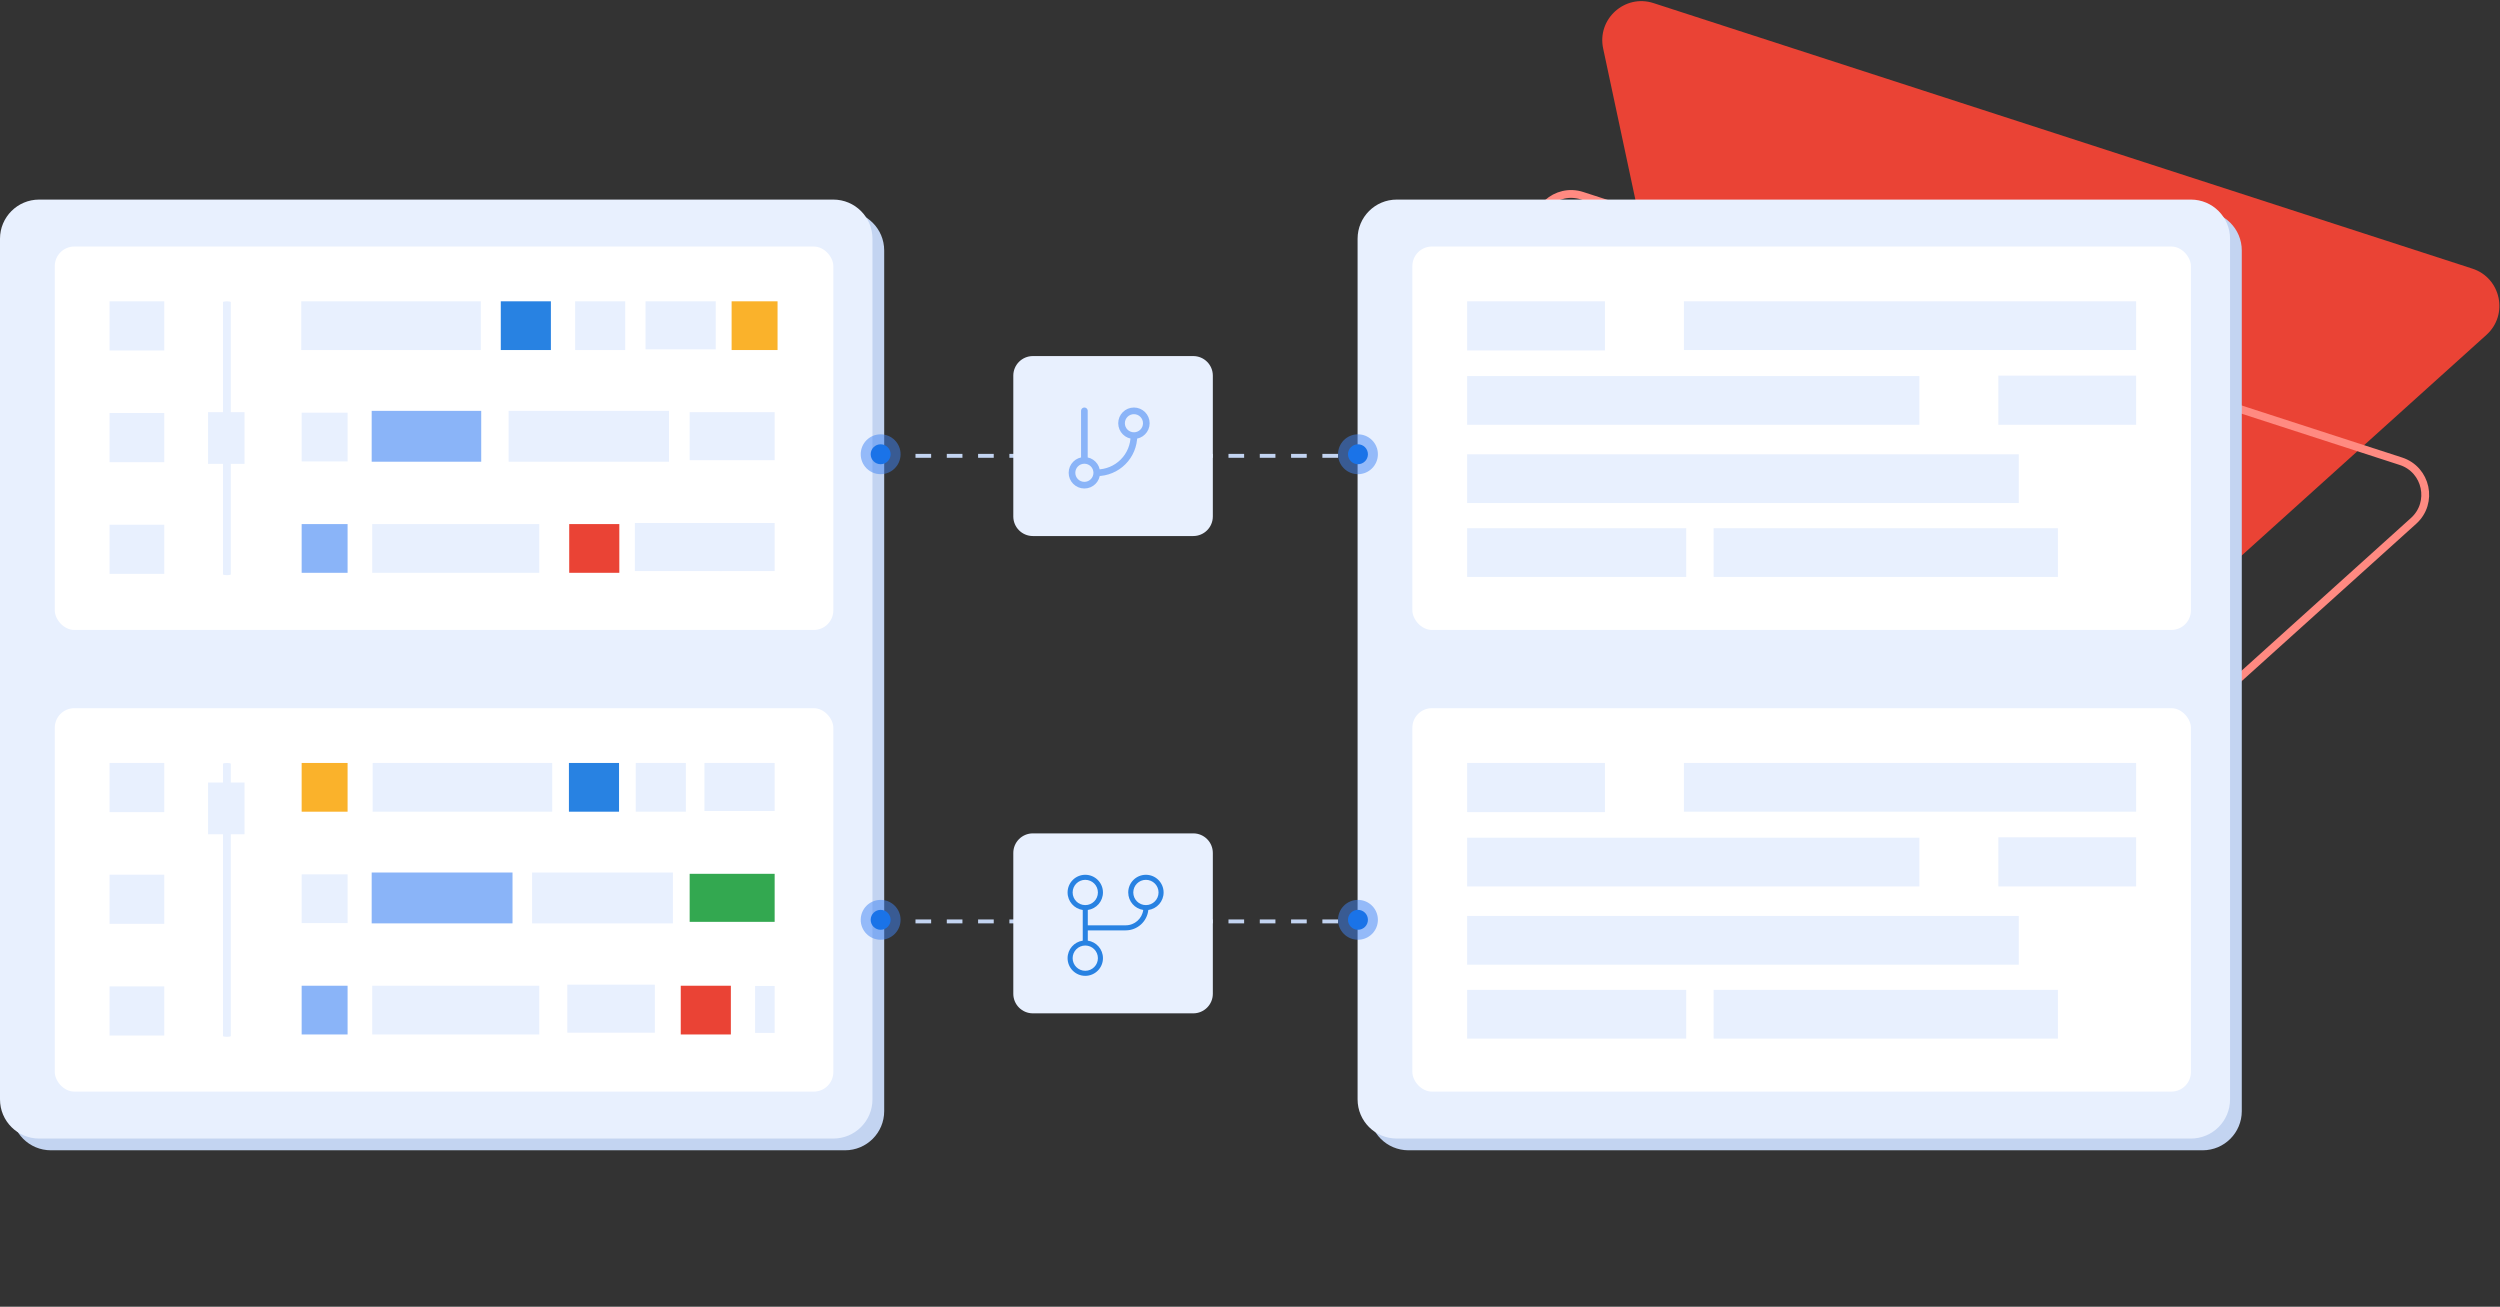
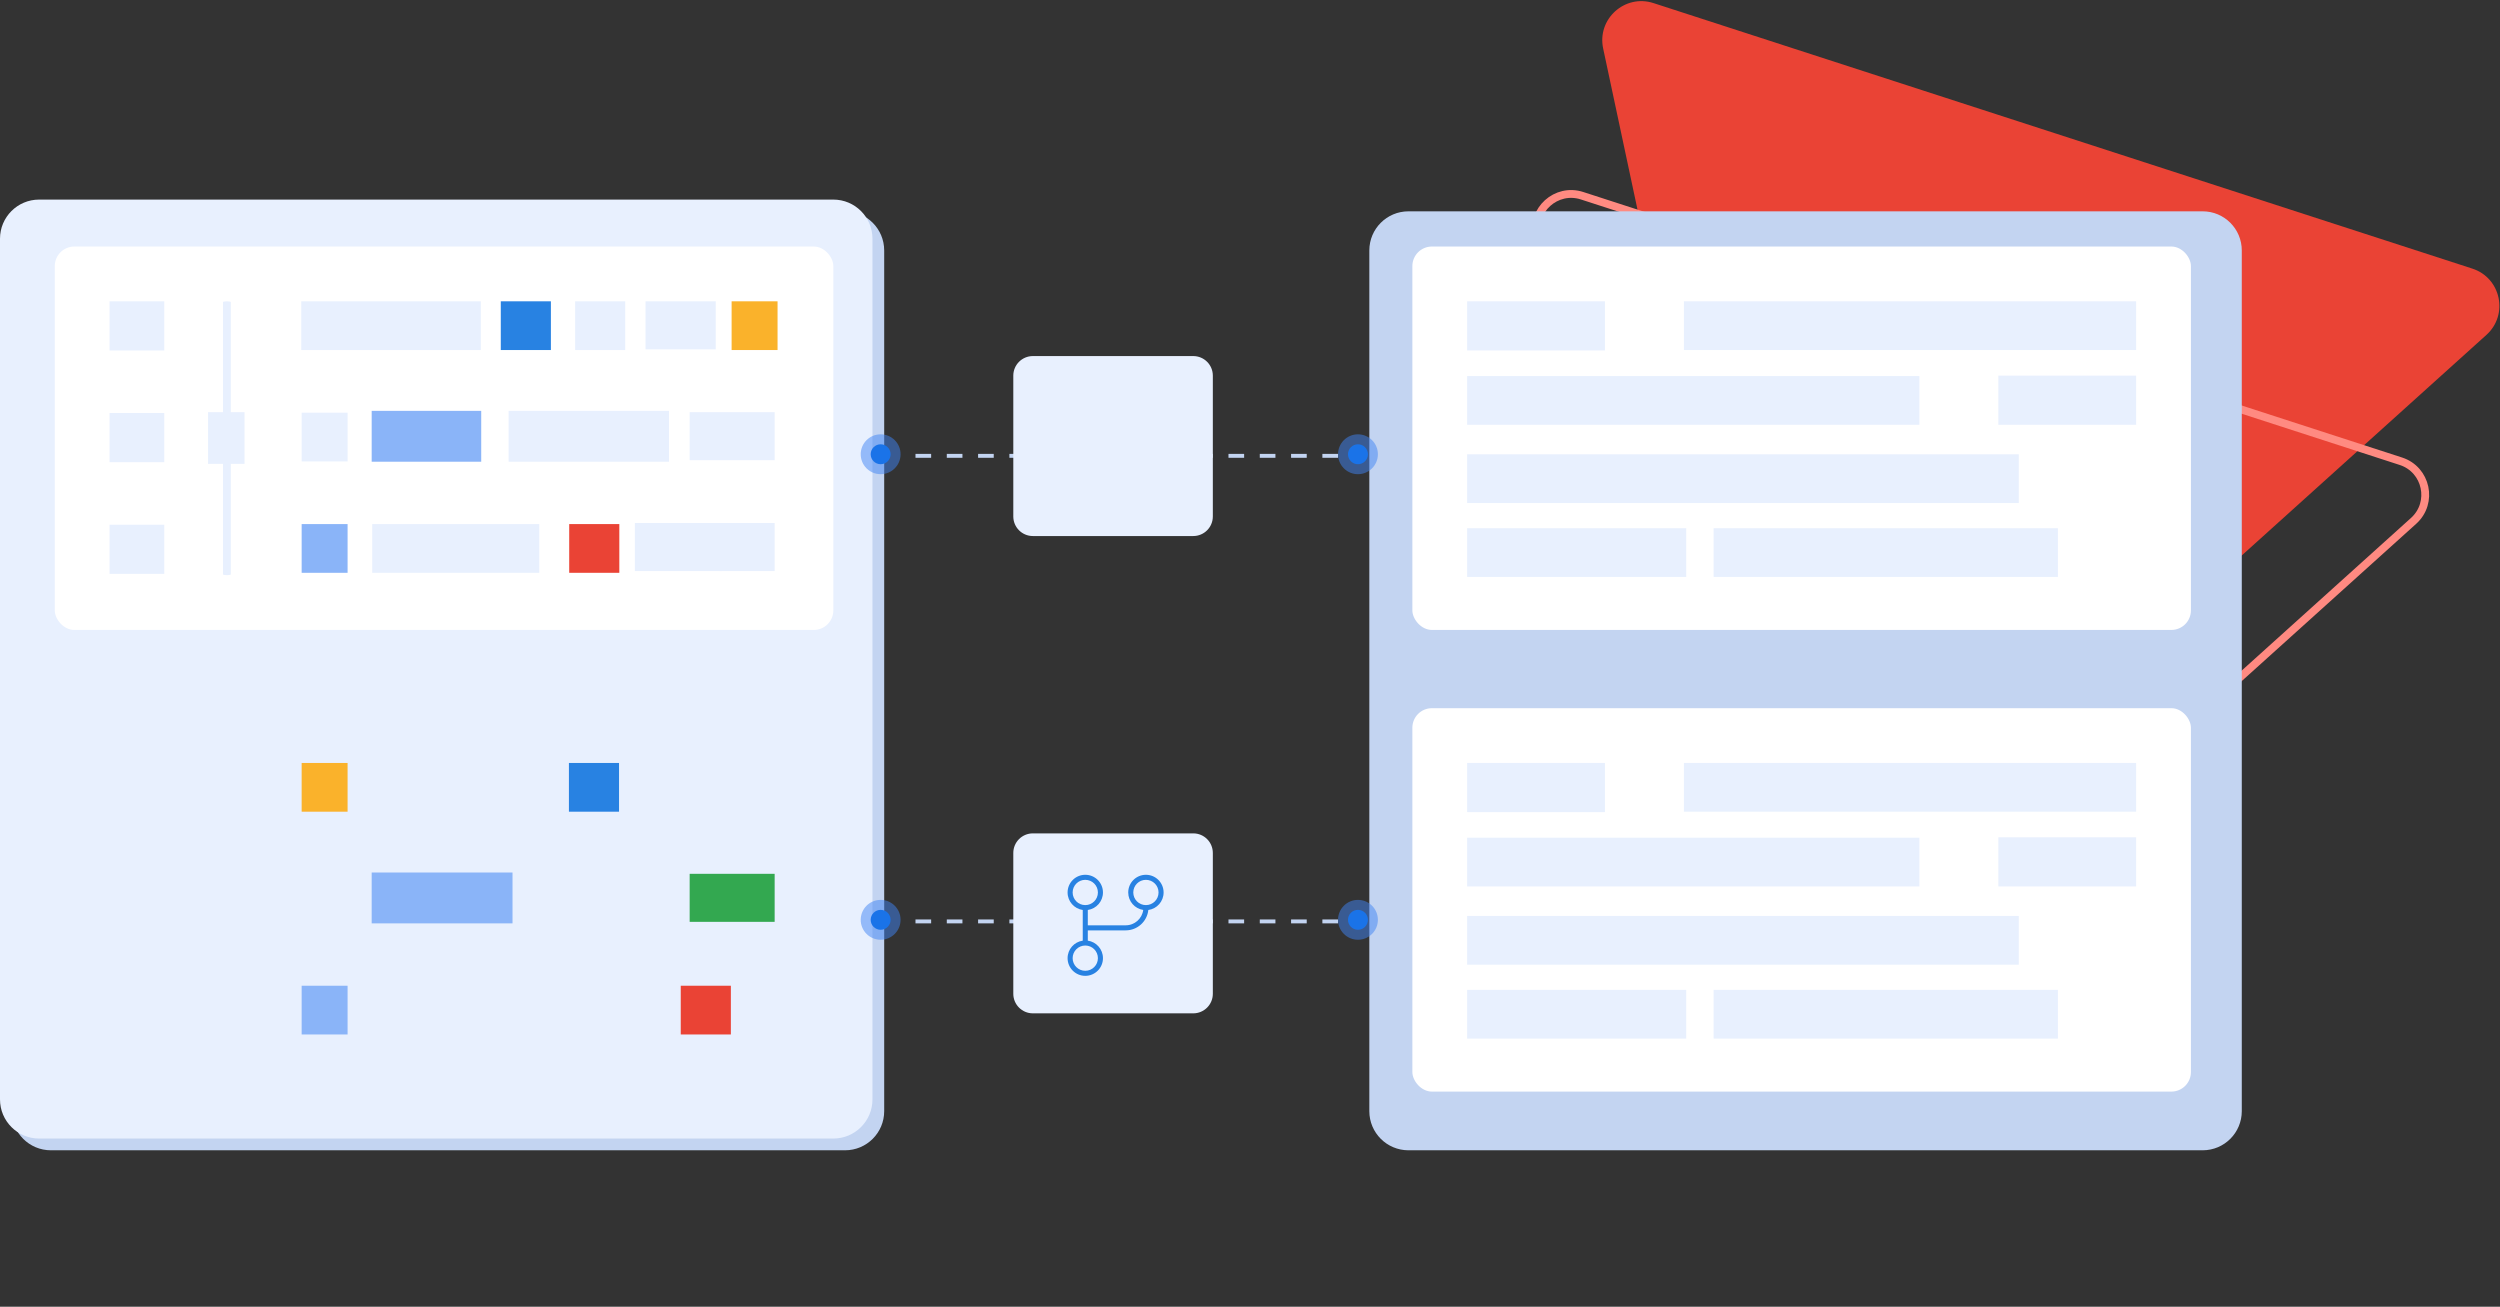
<svg xmlns="http://www.w3.org/2000/svg" width="639" height="334" viewBox="0 0 639 334" fill="none">
  <rect x="0" y="0" width="639" height="334" fill="#333333" stroke="none" />
  <path d="M409.765 12.387C408.16 4.858 415.307 -1.585 422.63 0.789L631.923 68.655C639.245 71.029 641.251 80.44 635.534 85.595L472.114 232.915C466.397 238.069 457.243 235.101 455.638 227.572L409.765 12.387Z" fill="#EA4335" />
  <path d="M392.794 60.463C391.349 53.688 397.782 47.889 404.372 50.026L613.665 117.891C620.255 120.028 622.061 128.498 616.915 133.137L453.495 280.457C448.35 285.096 440.112 282.425 438.667 275.649L392.794 60.463Z" stroke="#FF8A81" stroke-width="2" />
  <path d="M563 54.014H360C354.477 54.014 350 58.491 350 64.014V284.014C350 289.537 354.477 294.014 360 294.014H563C568.523 294.014 573 289.537 573 284.014V64.014C573 58.491 568.523 54.014 563 54.014Z" fill="#C3D4F1" />
-   <path d="M560 51.014H357C351.477 51.014 347 55.491 347 61.014V281.014C347 286.537 351.477 291.014 357 291.014H560C565.523 291.014 570 286.537 570 281.014V61.014C570 55.491 565.523 51.014 560 51.014Z" fill="#E8F0FE" />
  <rect x="361" y="63.012" width="199" height="98" rx="5" fill="white" />
  <path d="M545.999 77.012H430.405V89.467H545.999V77.012Z" fill="#E8F0FE" />
  <path d="M410.225 77.012H375V89.575H410.225V77.012Z" fill="#E8F0FE" />
  <path d="M375 108.575L490.594 108.575L490.594 96.12L375 96.12L375 108.575Z" fill="#E8F0FE" />
  <path d="M510.775 108.575L546 108.575L546 96.012L510.775 96.012L510.775 108.575Z" fill="#E8F0FE" />
  <path d="M374.999 128.575L515.999 128.575L515.999 116.119L374.999 116.119L374.999 128.575Z" fill="#E8F0FE" />
  <path d="M374.999 147.468L431 147.468L431 135.012L374.999 135.012L374.999 147.468Z" fill="#E8F0FE" />
  <path d="M438 147.468L526 147.468L526 135.012L438 135.012L438 147.468Z" fill="#E8F0FE" />
  <rect x="361" y="181.012" width="199" height="98" rx="5" fill="white" />
  <path d="M545.999 195.012H430.405V207.467H545.999V195.012Z" fill="#E8F0FE" />
  <path d="M410.225 195.012H375V207.575H410.225V195.012Z" fill="#E8F0FE" />
  <path d="M375 226.575L490.594 226.575L490.594 214.119L375 214.119L375 226.575Z" fill="#E8F0FE" />
  <path d="M510.775 226.575L546 226.575L546 214.012L510.775 214.012L510.775 226.575Z" fill="#E8F0FE" />
  <path d="M374.999 246.575L515.999 246.575L515.999 234.119L374.999 234.119L374.999 246.575Z" fill="#E8F0FE" />
  <path d="M374.999 265.468L431 265.468L431 253.012L374.999 253.012L374.999 265.468Z" fill="#E8F0FE" />
  <path d="M438 265.468L526 265.468L526 253.012L438 253.012L438 265.468Z" fill="#E8F0FE" />
  <path d="M216 54.014H13C7.477 54.014 3 58.491 3 64.014V284.014C3 289.537 7.477 294.014 13 294.014H216C221.523 294.014 226 289.537 226 284.014V64.014C226 58.491 221.523 54.014 216 54.014Z" fill="#C3D4F1" />
  <path d="M213 51.014H10C4.477 51.014 0 55.491 0 61.014V281.014C0 286.537 4.477 291.014 10 291.014H213C218.523 291.014 223 286.537 223 281.014V61.014C223 55.491 218.523 51.014 213 51.014Z" fill="#E8F0FE" />
  <rect x="14" y="63.014" width="199" height="98" rx="5" fill="white" />
-   <rect x="14" y="181.014" width="199" height="98" rx="5" fill="white" />
  <path d="M58 265.014C57.735 265.014 57.48 264.993 57.293 264.955C57.105 264.917 57 264.866 57 264.813V195.214C57 195.161 57.105 195.11 57.293 195.072C57.48 195.035 57.735 195.014 58 195.014C58.265 195.014 58.52 195.035 58.707 195.072C58.895 195.11 59 195.161 59 195.214V264.813C59 264.866 58.895 264.917 58.707 264.955C58.52 264.993 58.265 265.014 58 265.014Z" fill="#E8F0FE" />
  <path d="M88.843 195.014H77.102V207.469H88.843V195.014Z" fill="#FAB22B" />
  <path d="M158.225 195.014H145.416V207.469H158.225V195.014Z" fill="#2882E2" />
  <path d="M175.305 195.014H162.496V207.469H175.305V195.014Z" fill="#E8F0FE" />
  <path d="M141.146 195.014H95.247V207.469H141.146V195.014Z" fill="#E8F0FE" />
  <path d="M198 195.014H180.056V207.291H198V195.014Z" fill="#E8F0FE" />
  <path d="M41.987 195.014H28V207.577H41.987V195.014Z" fill="#E8F0FE" />
  <path d="M88.843 223.485H77.102V235.941H88.843V223.485Z" fill="#E8F0FE" />
  <path d="M131 223.014H95V236.014H131V223.014Z" fill="#8AB4F8" />
  <path d="M172 223.014H136V236.014H172V223.014Z" fill="#E8F0FE" />
  <path d="M198 223.347H176.277V235.624H198V223.347Z" fill="#33A850" />
  <path d="M41.987 223.568H28V236.132H41.987V223.568Z" fill="#E8F0FE" />
  <path d="M88.843 251.954H77.102V264.41H88.843V251.954Z" fill="#8AB4F8" />
  <path d="M137.834 251.954H95.137V264.41H137.834V251.954Z" fill="#E8F0FE" />
  <path d="M167.379 251.681H145V263.958H167.379V251.681Z" fill="#E8F0FE" />
  <path d="M186.809 251.954H174V264.41H186.809V251.954Z" fill="#EA4335" />
  <path d="M198 252.014H193V264.014H198V252.014Z" fill="#E8F0FE" />
  <path d="M41.987 252.118H28V264.681H41.987V252.118Z" fill="#E8F0FE" />
  <path d="M62.5 200.014H53.176V213.236H62.5V200.014Z" fill="#E8F0FE" />
  <path d="M58 147.014C57.735 147.014 57.48 146.993 57.293 146.955C57.105 146.917 57 146.866 57 146.813V77.214C57 77.161 57.105 77.11 57.293 77.072C57.48 77.035 57.735 77.014 58 77.014C58.265 77.014 58.52 77.035 58.707 77.072C58.895 77.11 59 77.161 59 77.214V146.813C59 146.866 58.895 146.917 58.707 146.955C58.52 146.993 58.265 147.014 58 147.014Z" fill="#E8F0FE" />
  <path d="M198.742 77.014H187V89.469H198.742V77.014Z" fill="#FAB22B" />
  <path d="M140.809 77.014H128V89.469H140.809V77.014Z" fill="#2882E2" />
  <path d="M159.809 77.014H147V89.469H159.809V77.014Z" fill="#E8F0FE" />
  <path d="M122.899 77.014H77V89.469H122.899V77.014Z" fill="#E8F0FE" />
  <path d="M182.944 77.014H165V89.291H182.944V77.014Z" fill="#E8F0FE" />
  <path d="M41.987 77.014H28V89.577H41.987V77.014Z" fill="#E8F0FE" />
  <path d="M88.843 105.485H77.102V117.941H88.843V105.485Z" fill="#E8F0FE" />
  <path d="M123 105.014H95V118.014H123V105.014Z" fill="#8AB4F8" />
  <path d="M171 105.014H130V118.014H171V105.014Z" fill="#E8F0FE" />
  <path d="M198 105.347H176.277V117.624H198V105.347Z" fill="#E8F0FE" />
  <path d="M41.987 105.568H28V118.132H41.987V105.568Z" fill="#E8F0FE" />
  <path d="M88.843 133.954H77.102V146.41H88.843V133.954Z" fill="#8AB4F8" />
  <path d="M137.834 133.954H95.137V146.41H137.834V133.954Z" fill="#E8F0FE" />
  <path d="M184.653 133.681H162.274V145.958H184.653V133.681Z" fill="#E8F0FE" />
  <path d="M158.299 133.954H145.49V146.41H158.299V133.954Z" fill="#EA4335" />
  <path d="M198 133.681H183.833V145.958H198V133.681Z" fill="#E8F0FE" />
  <path d="M41.987 134.118H28V146.681H41.987V134.118Z" fill="#E8F0FE" />
  <path d="M62.5 105.347H53.176V118.569H62.5V105.347Z" fill="#E8F0FE" />
  <circle cx="347.094" cy="116.107" r="5.094" fill="#4185F4" fill-opacity="0.5" />
  <circle cx="347.094" cy="116.107" r="2.547" fill="#1A73E8" />
  <circle cx="225.094" cy="116.107" r="5.094" fill="#4185F4" fill-opacity="0.5" />
  <circle cx="225.094" cy="116.107" r="2.547" fill="#1A73E8" />
  <line x1="342" y1="116.513" x2="230" y2="116.513" stroke="#C3D4F1" stroke-dasharray="4 4" />
  <circle cx="347.094" cy="235.106" r="5.094" fill="#4185F4" fill-opacity="0.5" />
  <circle cx="347.094" cy="235.106" r="2.547" fill="#1A73E8" />
  <circle cx="225.094" cy="235.106" r="5.094" fill="#4185F4" fill-opacity="0.5" />
  <circle cx="225.094" cy="235.106" r="2.547" fill="#1A73E8" />
  <line x1="342" y1="235.512" x2="230" y2="235.512" stroke="#C3D4F1" stroke-dasharray="4 4" />
  <path d="M264 137.012L305 137.012C307.761 137.012 310 134.773 310 132.012L310 96.012C310 93.25 307.761 91.012 305 91.012L264 91.012C261.239 91.012 259 93.25 259 96.012L259 132.012C259 134.773 261.239 137.012 264 137.012Z" fill="#E8F0FE" />
  <path d="M264 259.011L305 259.011C307.761 259.011 310 256.772 310 254.011L310 218.011C310 215.249 307.761 213.011 305 213.011L264 213.011C261.239 213.011 259 215.249 259 218.011L259 254.011C259 256.772 261.239 259.011 264 259.011Z" fill="#E8F0FE" />
  <path d="M278.042 236.51H287.729C290.024 236.51 291.92 234.8 292.211 232.584C290.039 232.254 288.375 230.379 288.375 228.115C288.375 225.618 290.399 223.594 292.896 223.594C295.393 223.594 297.417 225.618 297.417 228.115C297.417 230.403 295.717 232.294 293.511 232.594C293.208 235.52 290.735 237.802 287.729 237.802H278.042V240.431C280.233 240.745 281.917 242.629 281.917 244.906C281.917 247.403 279.893 249.427 277.396 249.427C274.899 249.427 272.875 247.403 272.875 244.906C272.875 242.629 274.559 240.745 276.75 240.431V232.59C274.559 232.276 272.875 230.392 272.875 228.115C272.875 225.618 274.899 223.594 277.396 223.594C279.893 223.594 281.917 225.618 281.917 228.115C281.917 230.392 280.233 232.276 278.042 232.59V236.51ZM274.167 244.906C274.167 246.69 275.612 248.135 277.396 248.135C279.179 248.135 280.625 246.69 280.625 244.906C280.625 243.123 279.179 241.677 277.396 241.677C275.612 241.677 274.167 243.123 274.167 244.906ZM274.167 228.115C274.167 229.898 275.612 231.344 277.396 231.344C279.179 231.344 280.625 229.898 280.625 228.115C280.625 226.331 279.179 224.885 277.396 224.885C275.612 224.885 274.167 226.331 274.167 228.115ZM292.896 224.885C291.112 224.885 289.667 226.331 289.667 228.115C289.667 229.898 291.112 231.344 292.896 231.344C294.679 231.344 296.125 229.898 296.125 228.115C296.125 226.331 294.679 224.885 292.896 224.885Z" fill="#2882E2" />
-   <path d="M277.167 105.012V117.678M277.167 117.678C275.418 117.678 274 119.096 274 120.845C274 122.594 275.418 124.012 277.167 124.012C278.916 124.012 280.333 122.594 280.333 120.845M277.167 117.678C278.916 117.678 280.333 119.096 280.333 120.845M280.333 120.845C282.853 120.845 285.269 119.844 287.051 118.063C288.832 116.281 289.833 113.865 289.833 111.345M289.833 111.345C291.582 111.345 293 109.927 293 108.178C293 106.429 291.582 105.012 289.833 105.012C288.084 105.012 286.667 106.429 286.667 108.178C286.667 109.927 288.084 111.345 289.833 111.345Z" stroke="#8AB4F8" stroke-width="1.7" stroke-linecap="round" stroke-linejoin="round" />
</svg>